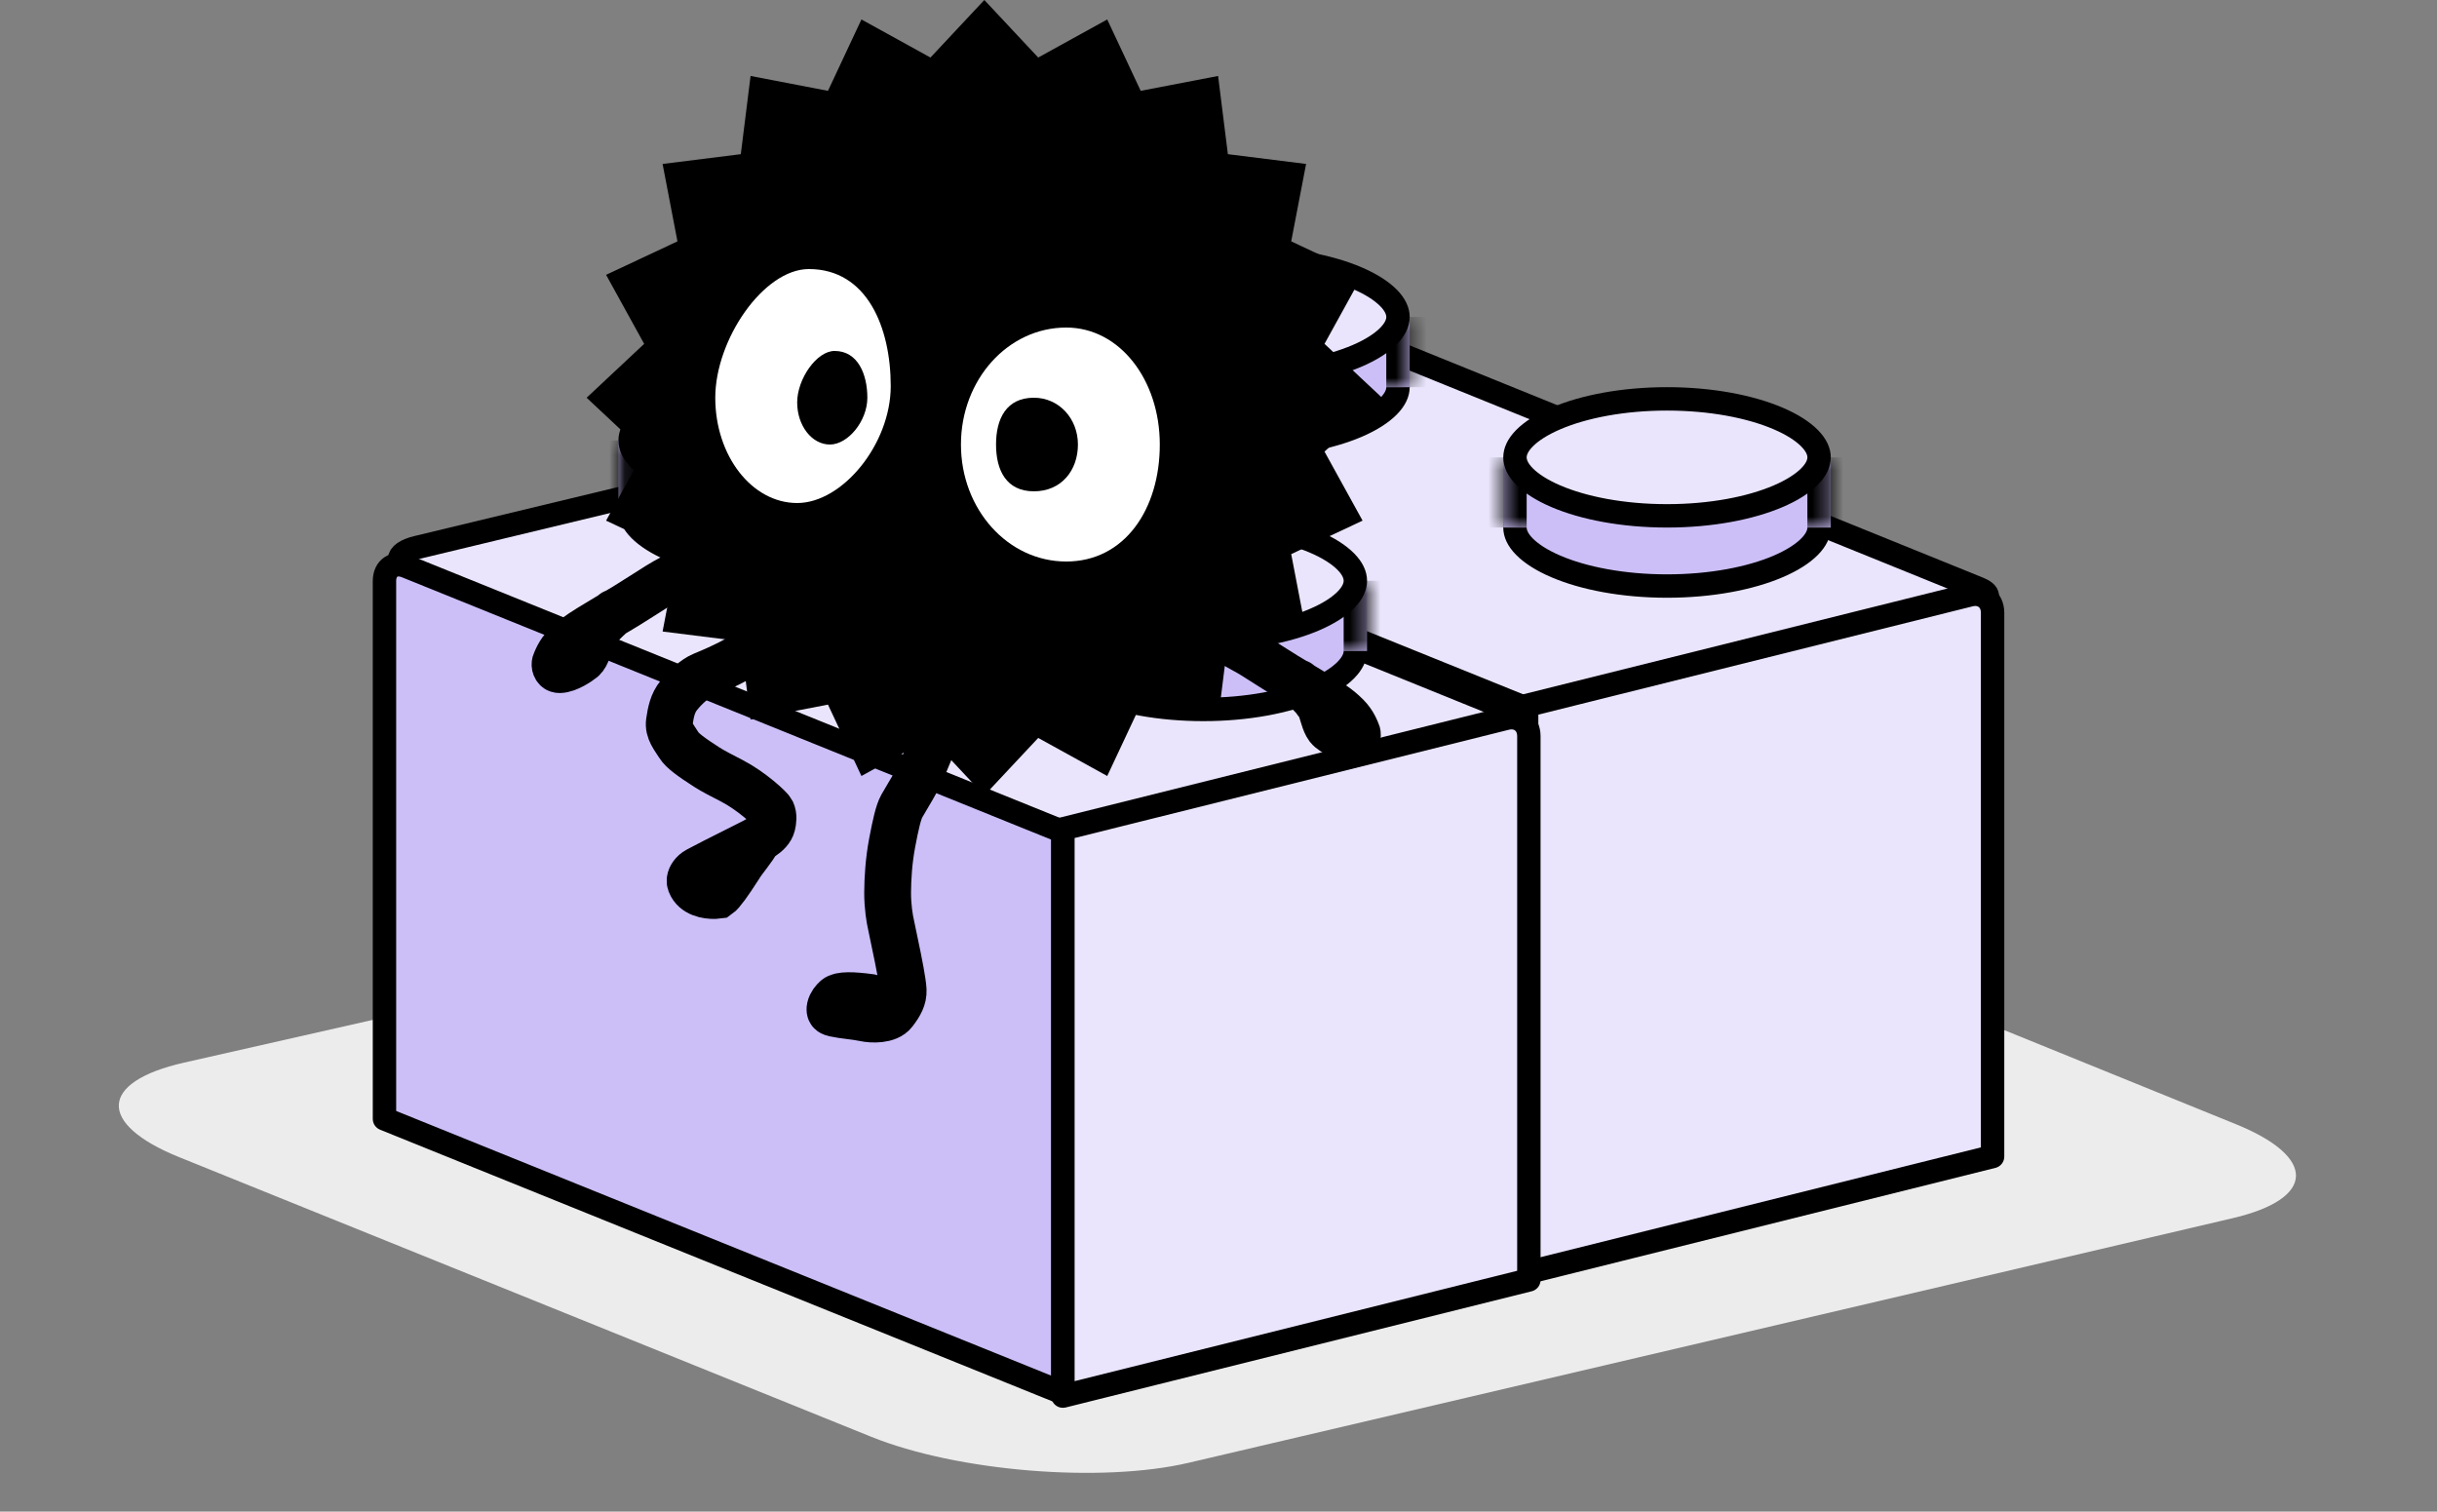
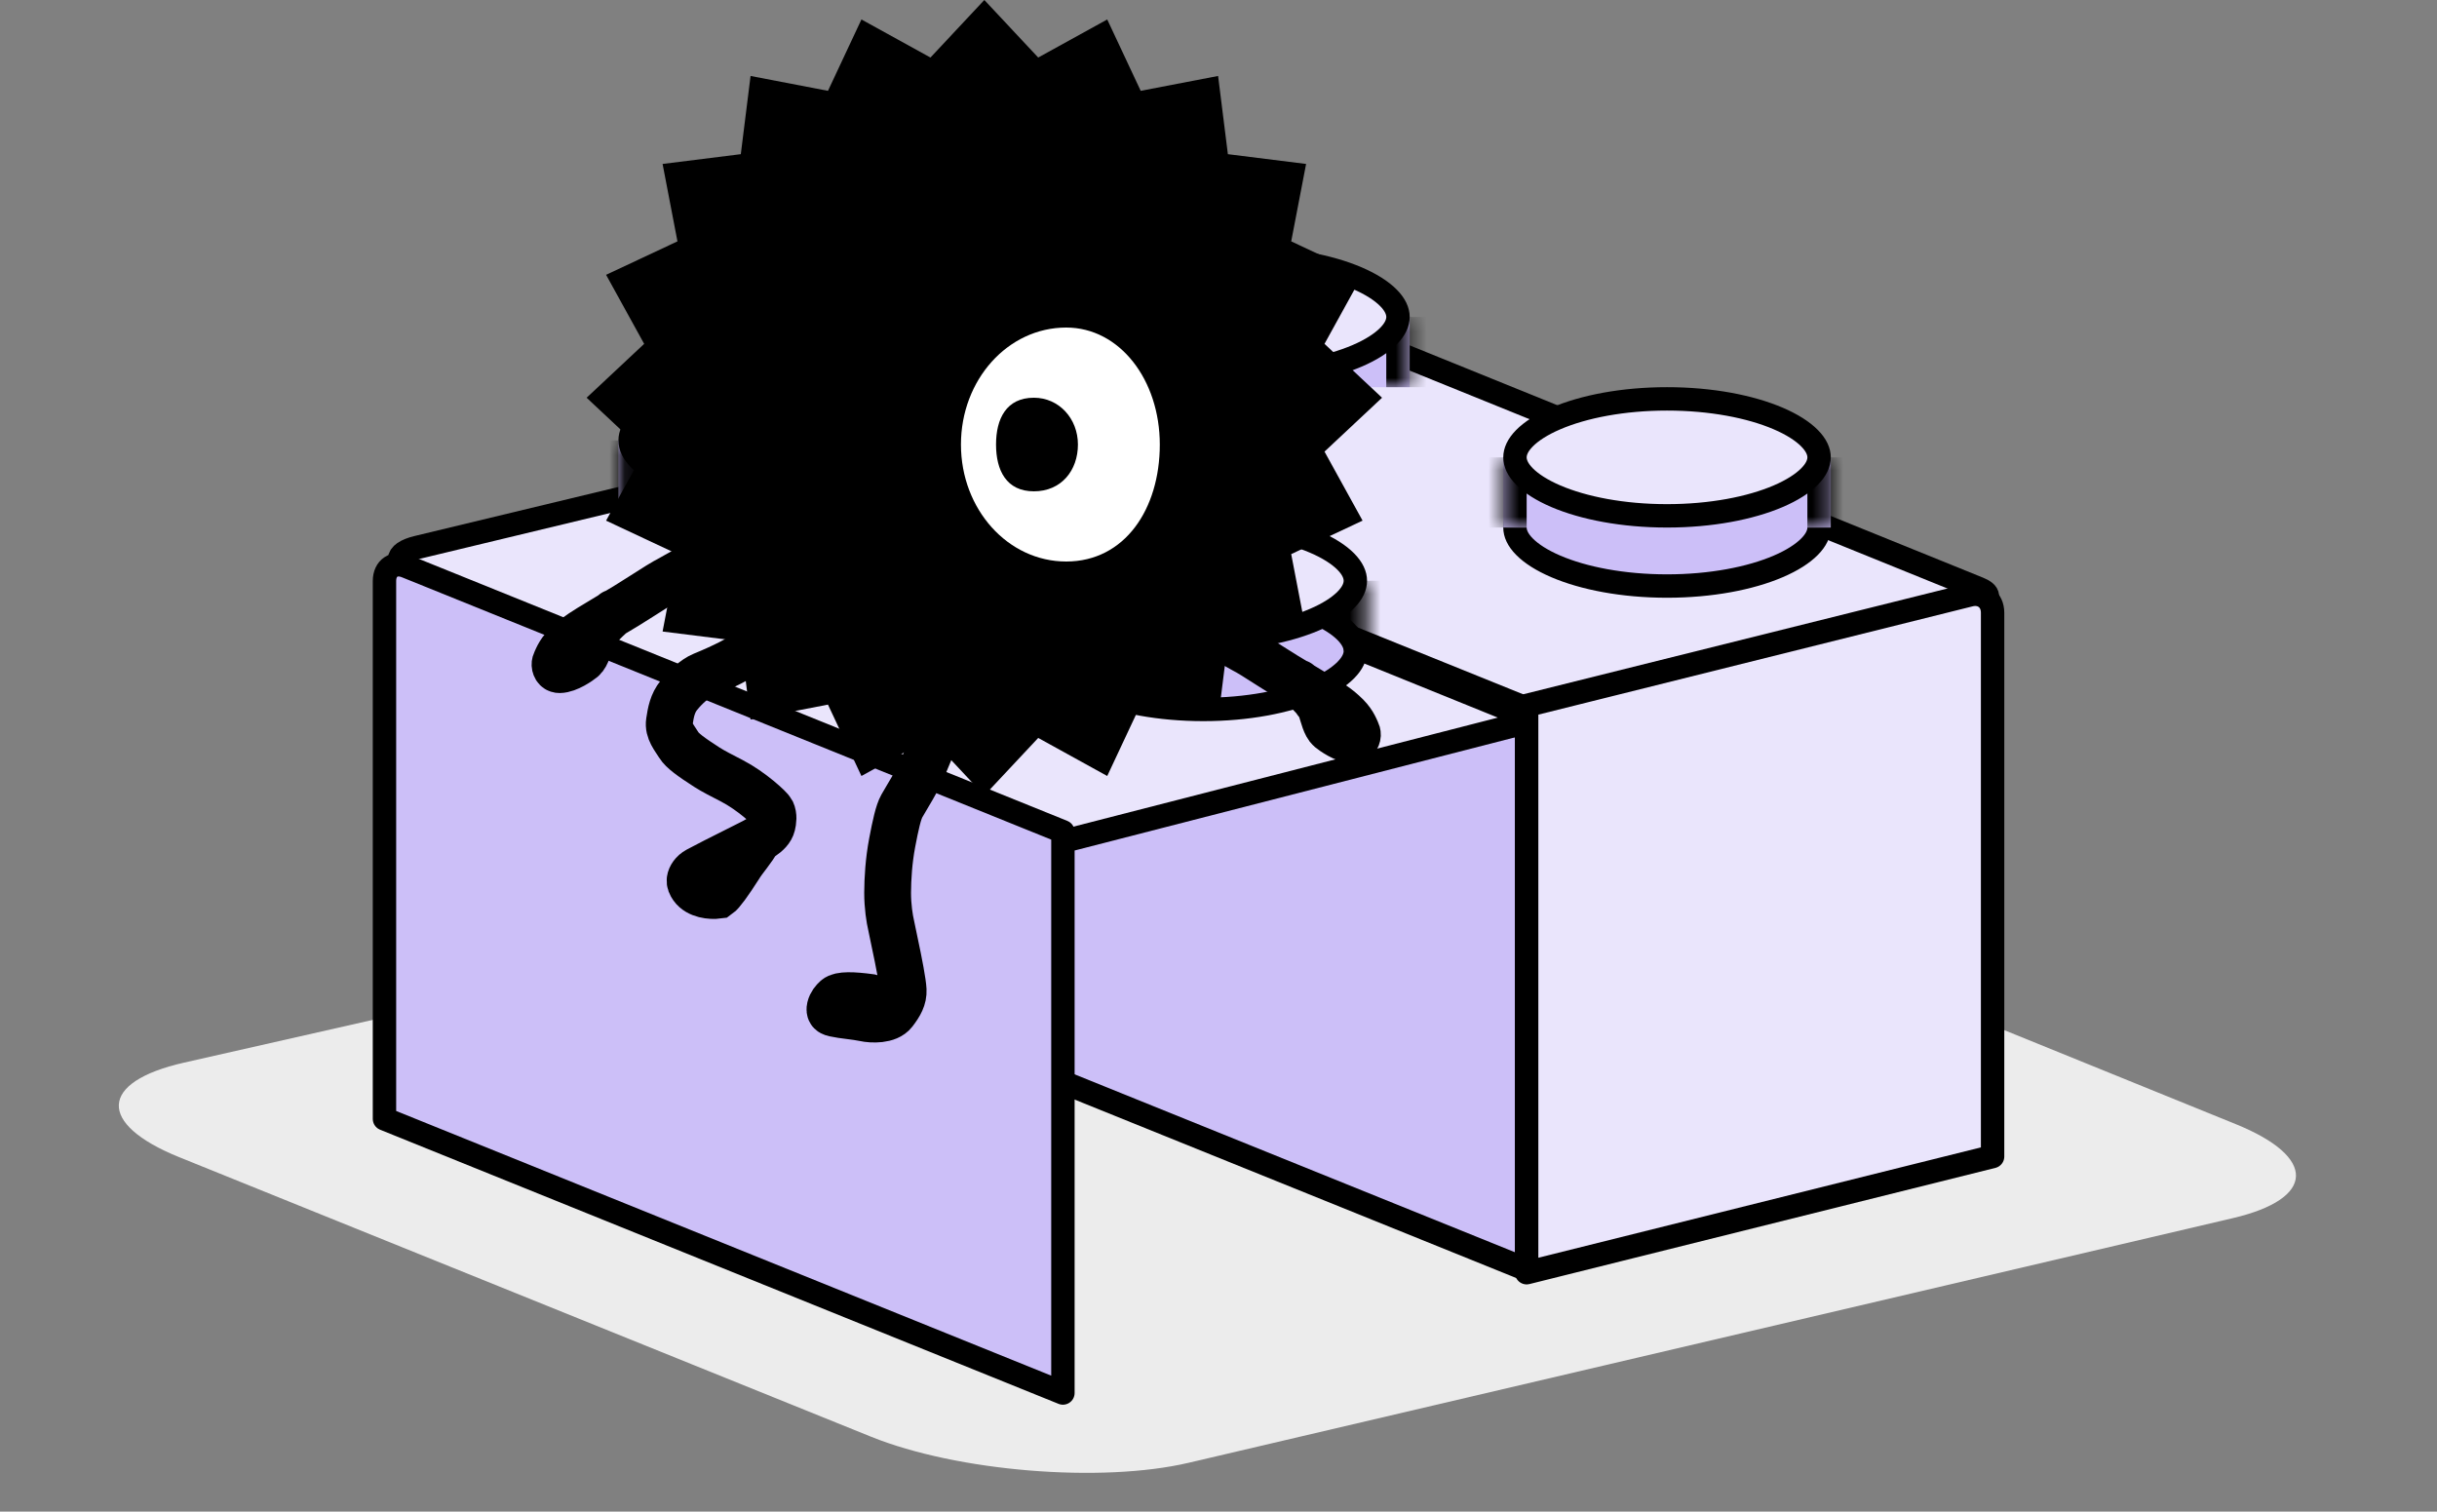
<svg xmlns="http://www.w3.org/2000/svg" width="158" height="98" viewBox="0 0 158 98" fill="none">
  <rect x="0" y="0" width="158" height="98" fill="#808080" stroke="none" />
  <path d="M11.627 75.023C6.28 72.863 6.414 70.14 11.929 68.891L80.597 53.339C86.309 52.045 95.576 52.827 101.096 55.069L144.964 72.883C150.233 75.022 150.143 77.712 144.758 78.973L77.071 94.831C71.394 96.161 62.051 95.396 56.475 93.143L11.627 75.023Z" fill="#ECECEC" />
  <path d="M57.09 29.226C55.587 28.619 55.597 27.854 57.112 27.489L85.245 20.719L128.289 38.155C129.025 38.453 129.034 38.828 128.31 39.014L99.584 46.394L57.09 29.226Z" fill="#EAE5FC" stroke="black" stroke-width="1.517" stroke-linejoin="round" />
  <path d="M108.079 30.41C110.934 30.41 113.482 30.907 115.288 31.681C116.192 32.069 116.876 32.51 117.322 32.962C117.765 33.411 117.938 33.83 117.938 34.202C117.938 34.573 117.765 34.991 117.322 35.44C116.876 35.892 116.192 36.334 115.288 36.721C113.482 37.495 110.934 37.993 108.079 37.993C105.225 37.993 102.676 37.495 100.87 36.721C99.966 36.334 99.282 35.892 98.836 35.44C98.393 34.991 98.221 34.573 98.221 34.202C98.221 33.83 98.393 33.411 98.836 32.962C99.282 32.51 99.966 32.069 100.87 31.681C102.676 30.907 105.225 30.41 108.079 30.41Z" fill="#CCBFF8" stroke="black" stroke-width="1.517" />
  <mask id="path-4-inside-1_943_78680" fill="white">
    <path d="M97.462 29.651H118.697V34.201H97.462V29.651Z" />
  </mask>
  <path d="M97.462 29.651H118.697V34.201H97.462V29.651Z" fill="#CCBFF8" />
  <path d="M118.697 29.651H117.18V34.201H118.697H120.213V29.651H118.697ZM97.462 34.201H98.979V29.651H97.462H95.945V34.201H97.462Z" fill="black" mask="url(#path-4-inside-1_943_78680)" />
  <path d="M108.079 25.859C110.934 25.859 113.482 26.357 115.288 27.131C116.192 27.518 116.876 27.96 117.322 28.412C117.765 28.861 117.938 29.28 117.938 29.651C117.938 30.023 117.765 30.441 117.322 30.89C116.876 31.342 116.192 31.783 115.288 32.171C113.482 32.945 110.934 33.442 108.079 33.442C105.225 33.442 102.676 32.945 100.87 32.171C99.966 31.783 99.282 31.342 98.836 30.89C98.393 30.441 98.221 30.023 98.221 29.651C98.221 29.28 98.393 28.861 98.836 28.412C99.282 27.96 99.966 27.518 100.87 27.131C102.676 26.357 105.225 25.859 108.079 25.859Z" fill="#EAE5FC" stroke="black" stroke-width="1.517" />
  <path d="M54.992 29.666C54.992 28.828 55.622 28.404 56.398 28.718L98.978 45.921L98.978 82.308L54.992 64.536L54.992 29.666Z" fill="#CCBFF8" stroke="black" stroke-width="1.517" stroke-linejoin="round" />
-   <path d="M80.777 21.309C83.632 21.309 86.18 21.806 87.986 22.581C88.891 22.968 89.574 23.41 90.02 23.862C90.464 24.311 90.637 24.729 90.637 25.101C90.637 25.473 90.463 25.89 90.02 26.339C89.574 26.791 88.891 27.233 87.986 27.621C86.18 28.395 83.632 28.892 80.777 28.892C77.923 28.892 75.375 28.395 73.568 27.621C72.664 27.233 71.981 26.791 71.534 26.339C71.091 25.89 70.919 25.473 70.919 25.101C70.919 24.729 71.091 24.311 71.534 23.862C71.981 23.41 72.664 22.968 73.568 22.581C75.375 21.806 77.923 21.309 80.777 21.309Z" fill="#CCBFF8" stroke="black" stroke-width="1.517" />
  <mask id="path-9-inside-2_943_78680" fill="white">
    <path d="M70.16 20.55H91.395V25.101H70.16V20.55Z" />
  </mask>
  <path d="M70.16 20.55H91.395V25.101H70.16V20.55Z" fill="#CCBFF8" />
  <path d="M91.395 20.55H89.878V25.101H91.395H92.912V20.55H91.395ZM70.16 25.101H71.677V20.55H70.16H68.643V25.101H70.16Z" fill="black" mask="url(#path-9-inside-2_943_78680)" />
  <path d="M80.777 16.759C83.632 16.759 86.18 17.256 87.986 18.03C88.891 18.418 89.574 18.859 90.02 19.311C90.464 19.761 90.637 20.179 90.637 20.551C90.637 20.922 90.463 21.34 90.02 21.789C89.574 22.241 88.891 22.683 87.986 23.07C86.18 23.844 83.632 24.342 80.777 24.342C77.923 24.342 75.375 23.844 73.568 23.07C72.664 22.683 71.981 22.241 71.534 21.789C71.091 21.34 70.919 20.922 70.919 20.551C70.919 20.179 71.091 19.761 71.534 19.311C71.981 18.859 72.664 18.418 73.568 18.03C75.375 17.256 77.923 16.759 80.777 16.759Z" fill="#EAE5FC" stroke="black" stroke-width="1.517" />
  <path d="M98.978 45.737L127.715 38.572C128.528 38.369 129.187 38.884 129.187 39.722L129.187 74.978L98.978 82.51L98.978 45.737Z" fill="#EAE5FC" stroke="black" stroke-width="1.517" stroke-linejoin="round" />
  <path d="M27.025 37.226C25.522 36.619 25.531 35.854 27.047 35.489L55.18 28.719L98.223 46.155C98.959 46.453 98.969 46.828 98.245 47.014L69.519 54.394L27.025 37.226Z" fill="#EAE5FC" stroke="black" stroke-width="1.517" stroke-linejoin="round" />
  <path d="M78.014 38.41C80.868 38.41 83.416 38.907 85.223 39.681C86.127 40.069 86.811 40.51 87.257 40.962C87.7 41.411 87.873 41.83 87.873 42.202C87.873 42.573 87.7 42.991 87.257 43.44C86.811 43.892 86.127 44.334 85.223 44.721C83.416 45.495 80.868 45.993 78.014 45.993C75.159 45.993 72.611 45.495 70.805 44.721C69.9 44.334 69.217 43.892 68.77 43.44C68.328 42.991 68.155 42.573 68.155 42.202C68.155 41.83 68.327 41.411 68.77 40.962C69.217 40.51 69.9 40.069 70.805 39.681C72.611 38.907 75.159 38.41 78.014 38.41Z" fill="#CCBFF8" stroke="black" stroke-width="1.517" />
  <mask id="path-15-inside-3_943_78680" fill="white">
    <path d="M67.397 37.651H88.631V42.201H67.397V37.651Z" />
  </mask>
-   <path d="M67.397 37.651H88.631V42.201H67.397V37.651Z" fill="#CCBFF8" />
  <path d="M88.631 37.651H87.115V42.201H88.631H90.148V37.651H88.631ZM67.397 42.201H68.913V37.651H67.397H65.88V42.201H67.397Z" fill="black" mask="url(#path-15-inside-3_943_78680)" />
  <path d="M78.014 33.859C80.868 33.859 83.416 34.357 85.223 35.131C86.127 35.518 86.811 35.96 87.257 36.412C87.7 36.861 87.873 37.28 87.873 37.651C87.873 38.023 87.7 38.441 87.257 38.89C86.811 39.342 86.127 39.783 85.223 40.171C83.416 40.945 80.868 41.442 78.014 41.442C75.159 41.442 72.611 40.945 70.805 40.171C69.9 39.783 69.217 39.342 68.77 38.89C68.328 38.441 68.155 38.023 68.155 37.651C68.155 37.28 68.327 36.861 68.77 36.412C69.217 35.96 69.9 35.518 70.805 35.131C72.611 34.357 75.159 33.859 78.014 33.859Z" fill="#EAE5FC" stroke="black" stroke-width="1.517" />
  <path d="M24.927 37.666C24.927 36.828 25.556 36.404 26.333 36.718L68.913 53.921L68.913 90.308L24.927 72.536L24.927 37.666Z" fill="#CCBFF8" stroke="black" stroke-width="1.517" stroke-linejoin="round" />
-   <path d="M50.712 29.309C53.566 29.309 56.115 29.806 57.921 30.581C58.825 30.968 59.509 31.41 59.955 31.862C60.398 32.311 60.571 32.729 60.571 33.101C60.571 33.473 60.398 33.891 59.955 34.339C59.509 34.791 58.825 35.233 57.921 35.621C56.115 36.395 53.566 36.892 50.712 36.892C47.858 36.892 45.309 36.395 43.503 35.621C42.599 35.233 41.915 34.791 41.469 34.339C41.026 33.891 40.854 33.473 40.853 33.101C40.853 32.729 41.026 32.311 41.469 31.862C41.915 31.41 42.599 30.968 43.503 30.581C45.309 29.806 47.858 29.309 50.712 29.309Z" fill="#CCBFF8" stroke="black" stroke-width="1.517" />
  <mask id="path-20-inside-4_943_78680" fill="white">
    <path d="M40.095 28.55H61.33V33.101H40.095V28.55Z" />
  </mask>
  <path d="M40.095 28.55H61.33V33.101H40.095V28.55Z" fill="#CCBFF8" />
  <path d="M61.33 28.55H59.813V33.101H61.33H62.846V28.55H61.33ZM40.095 33.101H41.611V28.55H40.095H38.578V33.101H40.095Z" fill="black" mask="url(#path-20-inside-4_943_78680)" />
  <path d="M50.712 24.759C53.566 24.759 56.115 25.256 57.921 26.03C58.825 26.418 59.509 26.859 59.955 27.311C60.398 27.761 60.571 28.179 60.571 28.551C60.571 28.922 60.398 29.34 59.955 29.789C59.509 30.241 58.825 30.683 57.921 31.07C56.115 31.844 53.566 32.342 50.712 32.342C47.858 32.342 45.309 31.844 43.503 31.07C42.599 30.683 41.915 30.241 41.469 29.789C41.026 29.34 40.854 28.922 40.853 28.551C40.853 28.179 41.026 27.761 41.469 27.311C41.915 26.859 42.599 26.418 43.503 26.03C45.309 25.256 47.858 24.759 50.712 24.759Z" fill="#EAE5FC" stroke="black" stroke-width="1.517" />
-   <path d="M68.913 53.737L97.65 46.572C98.463 46.369 99.122 46.884 99.122 47.722L99.122 82.978L68.913 90.51L68.913 53.737Z" fill="#EAE5FC" stroke="black" stroke-width="1.517" stroke-linejoin="round" />
  <path d="M63.818 0L67.311 3.73L71.786 1.262L73.956 5.889L78.974 4.925L79.608 9.995L84.679 10.629L83.714 15.648L88.341 17.817L85.873 22.292L89.603 25.785L85.873 29.278L88.341 33.753L83.714 35.923L84.679 40.941L79.608 41.575L78.974 46.646L73.956 45.681L71.786 50.308L67.311 47.84L63.818 51.57L60.325 47.84L55.85 50.308L53.681 45.681L48.662 46.646L48.029 41.575L42.958 40.941L43.922 35.923L39.295 33.753L41.763 29.278L38.033 25.785L41.763 22.292L39.295 17.817L43.922 15.648L42.958 10.629L48.029 9.995L48.662 4.925L53.681 5.889L55.85 1.262L60.325 3.73L63.818 0Z" fill="black" />
-   <path d="M57.75 25.027C57.75 28.796 54.615 32.611 51.683 32.611C48.751 32.611 46.374 29.555 46.374 25.785C46.374 22.015 49.509 17.443 52.441 17.443C56.233 17.443 57.75 21.257 57.75 25.027Z" fill="white" />
  <path d="M56.234 25.785C56.234 27.293 54.98 28.819 53.807 28.819C52.634 28.819 51.684 27.596 51.684 26.088C51.684 24.581 52.938 22.752 54.11 22.752C55.627 22.752 56.234 24.277 56.234 25.785Z" fill="black" />
  <path d="M75.194 28.819C75.194 33.007 72.919 36.403 69.127 36.403C65.335 36.403 62.302 33.007 62.302 28.819C62.302 24.63 65.335 21.235 69.127 21.235C72.599 21.235 75.194 24.63 75.194 28.819Z" fill="white" />
  <path d="M69.886 28.818C69.886 30.494 68.815 31.852 67.031 31.852C65.246 31.852 64.577 30.494 64.577 28.818C64.577 27.143 65.246 25.785 67.031 25.785C68.665 25.785 69.886 27.143 69.886 28.818Z" fill="black" />
  <path d="M48.513 42.267C47.992 42.676 46.899 43.233 45.559 43.781C45.03 43.997 44.412 44.58 44.016 45.072C43.595 45.595 43.495 46.164 43.4 46.789C43.312 47.372 43.716 47.826 44.015 48.307C44.238 48.666 44.804 49.077 45.837 49.742C46.252 50.008 46.813 50.291 47.446 50.618C48.721 51.278 49.939 52.409 50.032 52.608C50.166 52.891 50.12 53.232 50.057 53.487C49.91 54.089 49.048 54.482 48.283 54.865C46.622 55.694 45.803 56.116 45.242 56.415C44.926 56.584 44.77 56.857 44.744 57.04C44.721 57.201 44.79 57.347 44.899 57.502C45.264 58.016 46.08 58.104 46.559 58.039C46.768 57.894 47.238 57.258 47.915 56.198C48.222 55.679 48.796 55.078 49.135 54.424" stroke="black" stroke-width="3.034" stroke-linecap="round" />
  <path d="M61.104 46.595C61.104 46.676 60.642 47.839 59.896 49.608C59.427 50.722 58.861 51.559 58.468 52.256C58.245 52.652 58.061 53.483 57.843 54.635C57.622 55.801 57.552 56.964 57.548 57.873C57.545 58.752 57.678 59.579 57.779 60.005C57.835 60.245 57.87 60.459 57.993 61.035C58.3 62.468 58.533 63.707 58.555 64.183C58.579 64.701 58.348 65.111 57.953 65.626C57.558 66.142 56.541 66.112 56.033 66C55.48 65.879 54.633 65.822 54.133 65.707C54.032 65.684 53.922 65.661 53.862 65.6C53.802 65.538 53.796 65.437 53.823 65.32C53.883 65.066 54.053 64.864 54.208 64.725C54.47 64.49 55.281 64.508 56.436 64.666C56.648 64.715 56.744 64.755 56.827 64.798C56.91 64.84 56.976 64.882 57.081 64.926" stroke="black" stroke-width="3.034" stroke-linecap="round" />
  <path d="M78.63 40.953C79.053 41.255 80.033 41.793 80.657 42.139C80.785 42.21 80.926 42.276 81.296 42.507C82.101 43.009 82.698 43.407 83.376 43.821C83.969 44.183 85.082 44.836 85.739 45.242C86.579 45.761 86.846 46 87.093 46.219C87.694 46.751 87.826 47.157 87.956 47.431C87.984 47.489 88.011 47.56 88.007 47.646C88.003 47.731 87.966 47.829 87.91 47.888C87.853 47.947 87.779 47.965 87.71 47.964C87.174 47.956 86.421 47.433 86.221 47.266C85.934 47.026 85.805 46.406 85.664 45.981C85.555 45.654 85.34 45.478 85.217 45.27C84.903 44.92 84.414 44.464 84.328 44.392C84.284 44.356 84.242 44.318 84.187 44.274" stroke="black" stroke-width="3.034" stroke-linecap="round" />
  <path d="M45.36 36.402C44.937 36.705 43.957 37.242 43.333 37.589C43.205 37.659 43.065 37.725 42.694 37.957C41.889 38.459 41.292 38.857 40.615 39.27C40.021 39.633 38.908 40.286 38.252 40.692C37.411 41.21 37.145 41.45 36.897 41.669C36.296 42.201 36.165 42.607 36.034 42.88C36.006 42.939 35.979 43.01 35.983 43.095C35.987 43.181 36.024 43.279 36.081 43.338C36.137 43.397 36.211 43.414 36.28 43.413C36.816 43.405 37.569 42.882 37.769 42.716C38.056 42.476 38.185 41.856 38.326 41.431C38.435 41.104 38.65 40.927 38.773 40.72C39.087 40.37 39.577 39.913 39.663 39.842C39.706 39.806 39.748 39.768 39.803 39.724" stroke="black" stroke-width="3.034" stroke-linecap="round" />
</svg>